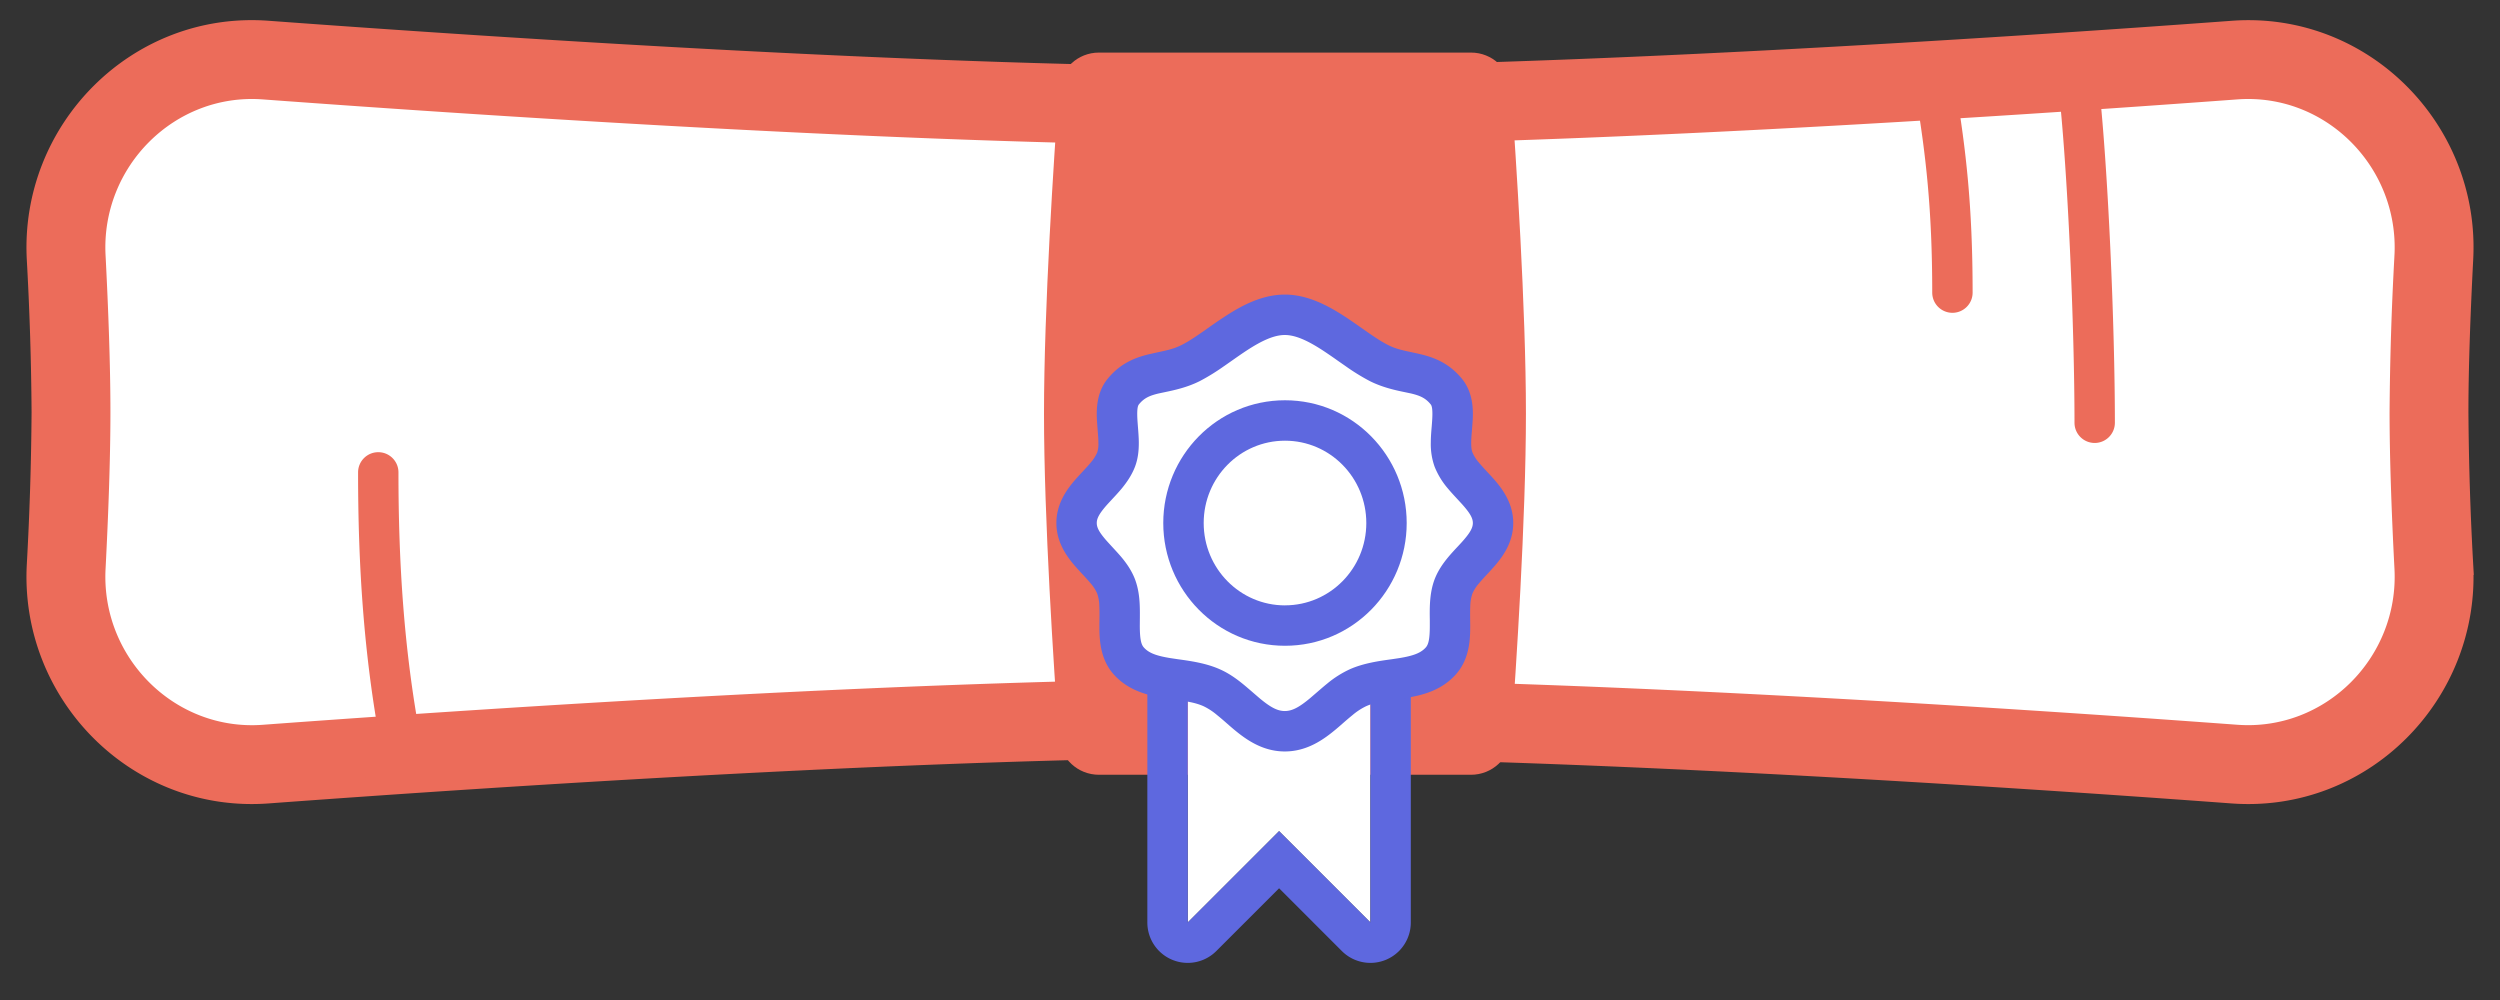
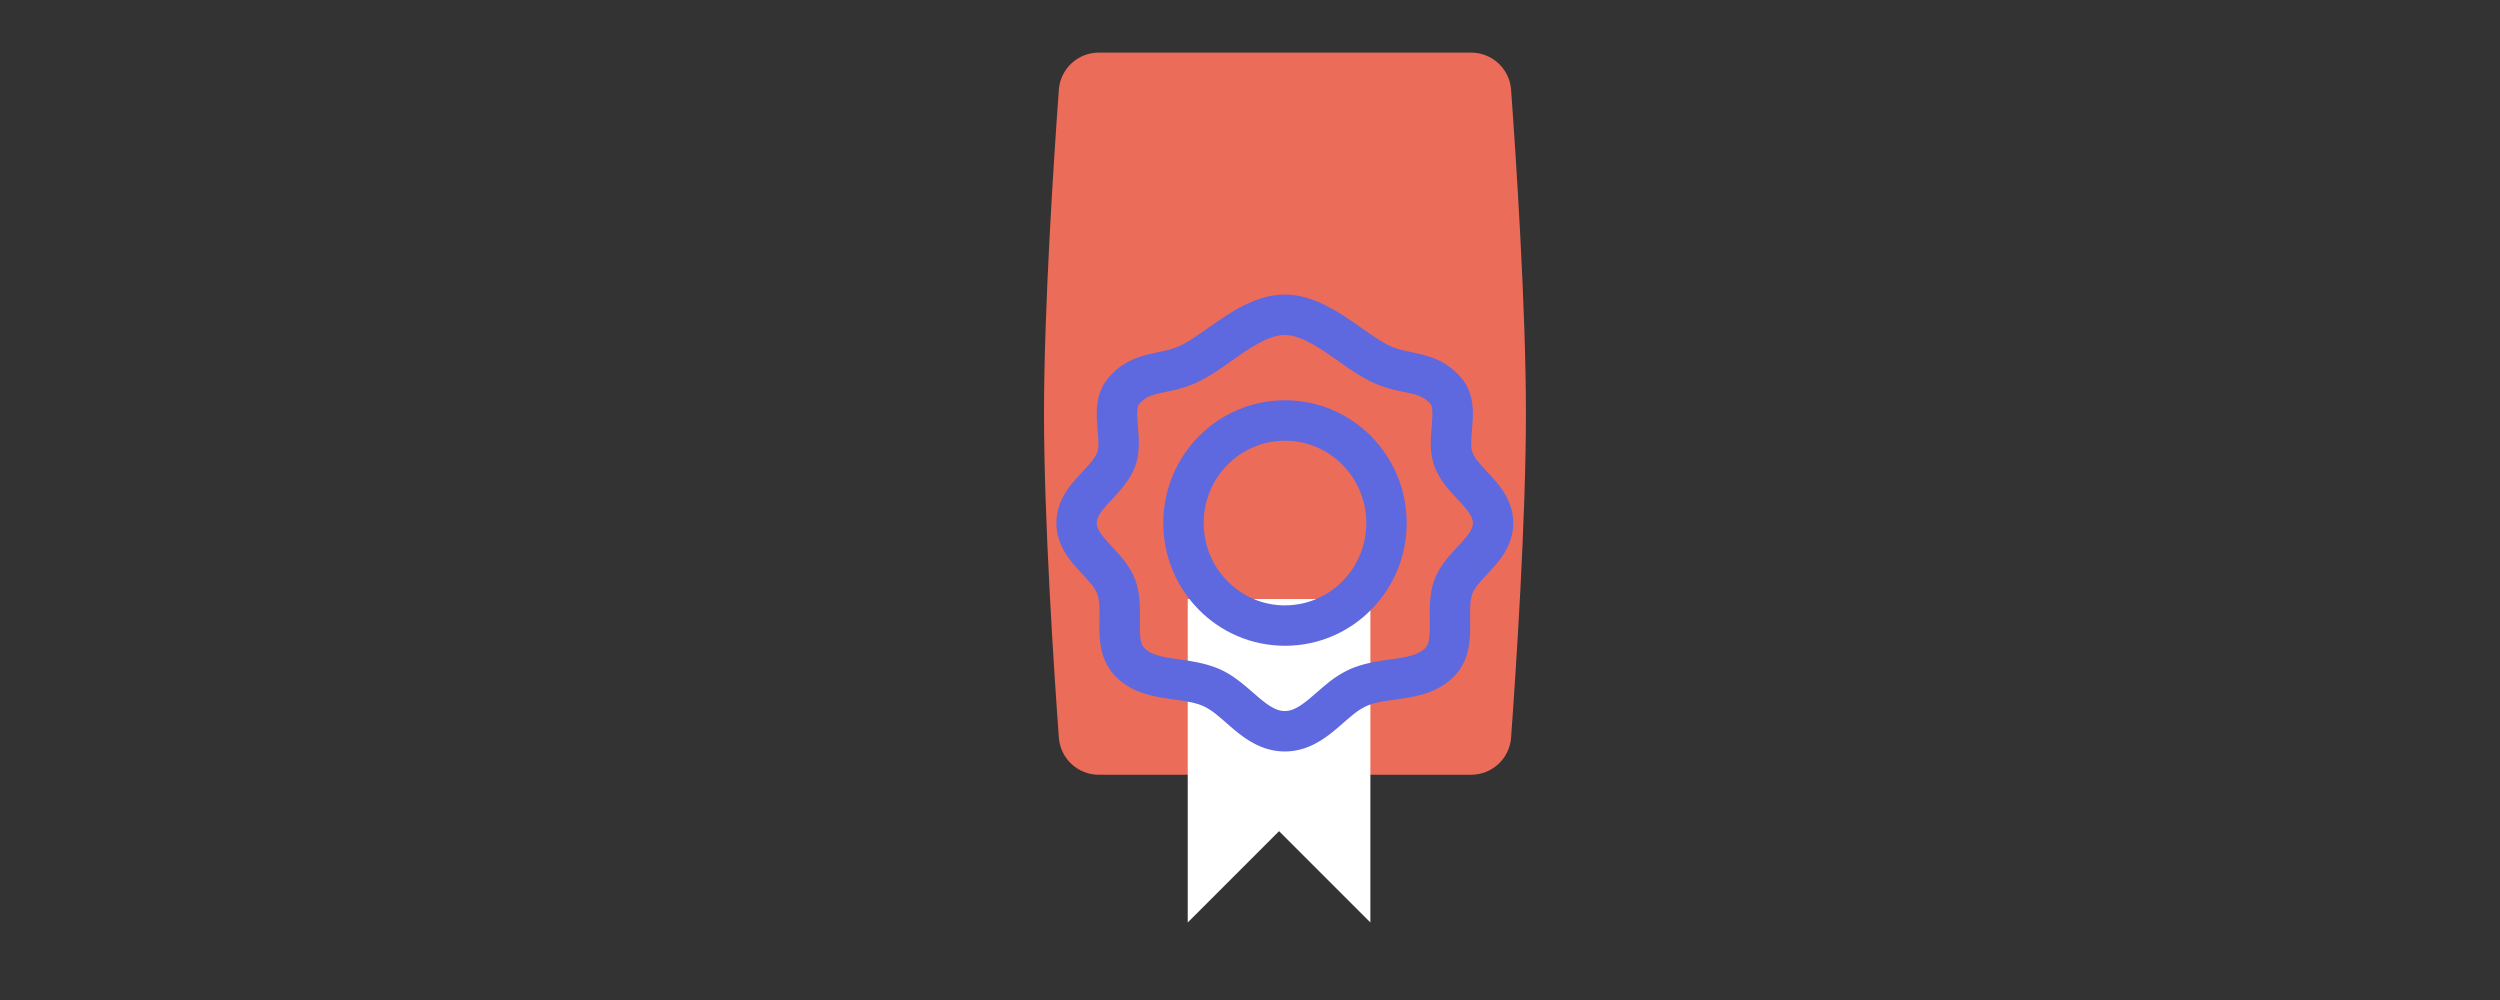
<svg xmlns="http://www.w3.org/2000/svg" width="65" height="26" fill="none">
  <rect width="100%" height="100%" fill="#333333" stroke="none" />
-   <path d="M2.244 6.663C2.11 4.065 4.271 1.895 6.866 2.086c6.355.469 17.526 1.196 25.634 1.196s19.278-.727 25.634-1.196c2.594-.191 4.756 1.979 4.62 4.577a82.154 82.154 0 00-.126 4.051 81.8 81.8 0 00.127 4.052c.135 2.598-2.027 4.768-4.621 4.577-6.356-.469-17.526-1.196-25.634-1.196s-19.279.727-25.634 1.196c-2.595.191-4.757-1.979-4.622-4.577a81.8 81.8 0 00.127-4.052c0-1.218-.055-2.671-.127-4.051z" fill="#fff" />
-   <path d="M32.5 1.981c-8.055 0-19.182-.723-25.538-1.192C3.565.539.772 3.372.946 6.73a80.86 80.86 0 01.125 3.984 80.86 80.86 0 01-.125 3.984c-.174 3.359 2.62 6.192 6.016 5.942 6.356-.469 17.483-1.193 25.538-1.193s19.182.724 25.539 1.193c3.396.25 6.19-2.583 6.015-5.942a80.961 80.961 0 01-.125-3.984c0-1.185.054-2.613.125-3.984C64.23 3.372 61.435.538 58.04.79c-6.358.468-17.485 1.19-25.54 1.19zM2.495 6.65c-.128-2.452 1.912-4.495 4.353-4.315 6.356.469 17.534 1.197 25.652 1.197 8.118 0 19.297-.728 25.653-1.197 2.44-.18 4.48 1.863 4.353 4.315a82.383 82.383 0 00-.127 4.064c0 1.225.055 2.683.127 4.065.127 2.452-1.913 4.494-4.353 4.314-6.356-.468-17.535-1.196-25.653-1.196-8.118 0-19.297.728-25.652 1.197-2.44.18-4.48-1.863-4.353-4.315.071-1.382.126-2.84.126-4.065 0-1.224-.055-2.683-.126-4.064z" fill="#EC6C5A" stroke="#EC6C5A" stroke-width=".5" />
  <path d="M27.53 2.333c.04-.546.494-.966 1.042-.966h9.674c.547 0 1.003.42 1.042.966.13 1.787.386 5.677.386 8.422 0 2.746-.256 6.636-.386 8.423-.04.546-.494.966-1.042.966h-9.674c-.548 0-1.003-.42-1.042-.966-.13-1.787-.386-5.677-.386-8.423 0-2.745.256-6.635.386-8.422z" fill="#EC6C5A" />
  <path d="M30.88 15.574h4.75v8.41l-2.374-2.374-2.375 2.375v-8.41z" fill="#fff" />
-   <path fill-rule="evenodd" clip-rule="evenodd" d="M29.831 15.574c0-.58.47-1.05 1.05-1.05h4.75c.58 0 1.05.47 1.05 1.05v8.41a1.05 1.05 0 01-1.793.743l-1.632-1.632-1.632 1.632a1.05 1.05 0 01-1.793-.743v-8.41zm3.425 6.036l2.375 2.374v-8.41h-4.75v8.41l2.375-2.374z" fill="#5E68DF" />
-   <path d="M38.82 13.599c0 .68-.798 1.048-1.028 1.648-.233.61.098 1.452-.326 1.933-.515.583-1.438.382-2.159.701-.669.296-1.123 1.132-1.902 1.132-.778 0-1.233-.836-1.902-1.132-.72-.319-1.644-.118-2.158-.701-.425-.481-.093-1.323-.327-1.933-.23-.6-1.027-.967-1.027-1.648 0-.682.798-1.049 1.027-1.649.207-.541-.173-1.326.187-1.767.478-.588 1.077-.402 1.76-.747.733-.37 1.562-1.251 2.44-1.251.878 0 1.708.88 2.441 1.251.682.345 1.281.16 1.76.747.36.441-.02 1.226.186 1.767.23.6 1.027.967 1.027 1.649z" fill="#fff" />
  <path fill-rule="evenodd" clip-rule="evenodd" d="M31.83 9.516a5.493 5.493 0 01-.629.389c-.335.17-.678.241-.92.292l-.152.032c-.243.058-.383.12-.517.285-.03.036-.06.127-.034.475l.007.093c.01.126.023.279.024.422.001.187-.015.411-.1.633-.087.226-.22.413-.343.563-.082.099-.18.204-.264.294l-.094.102c-.226.25-.292.38-.292.502 0 .123.066.253.292.502l.094.103c.083.09.181.195.264.294.124.15.256.336.343.562.086.227.114.456.123.654.007.14.005.29.004.42l-.001.13c0 .36.037.494.103.569.127.144.321.219.693.279l.2.03c.313.043.726.1 1.084.26.228.1.424.24.587.372.087.07.194.163.289.245l.158.136c.284.237.466.333.656.333s.372-.096.656-.333l.158-.136c.096-.082.202-.175.289-.245a2.66 2.66 0 01.587-.372c.358-.16.772-.217 1.085-.26l.2-.03c.37-.06.565-.135.692-.279.066-.075.104-.21.103-.57v-.129c-.002-.13-.004-.28.003-.42.01-.198.037-.427.123-.654.087-.226.22-.412.343-.562.083-.1.18-.205.264-.294l.094-.102c.226-.25.292-.38.292-.503s-.066-.252-.292-.502l-.094-.102c-.083-.09-.181-.195-.264-.294a2.025 2.025 0 01-.343-.563 1.733 1.733 0 01-.1-.633c0-.143.013-.296.024-.422l.007-.093c.027-.348-.004-.439-.034-.475-.134-.165-.274-.227-.517-.285l-.152-.032c-.242-.05-.584-.122-.92-.292a5.493 5.493 0 01-.63-.39l-.19-.132a13.675 13.675 0 00-.396-.272c-.399-.26-.714-.401-.988-.401s-.589.141-.988.401c-.134.088-.262.178-.396.272l-.19.133zm.014-1.285c.418-.273.957-.572 1.561-.572s1.143.3 1.562.572c.15.098.303.205.443.304l.168.117c.192.133.356.24.505.315.2.102.372.138.596.186.074.016.155.033.244.054.347.083.746.222 1.09.644.329.404.29.923.267 1.213v.005l-.01.125c-.01.12-.018.217-.019.316 0 .127.013.204.032.252a1 1 0 00.171.268c.063.076.124.142.196.22l.131.141c.23.254.563.65.563 1.207 0 .559-.333.954-.563 1.207-.048.054-.091.1-.131.143a4.294 4.294 0 00-.196.219 1 1 0 00-.172.268 1.08 1.08 0 00-.055.33c-.005.105-.004.206-.003.322l.002.174c0 .334-.008.86-.367 1.266-.387.44-.912.556-1.311.62-.108.018-.208.033-.3.046-.294.042-.517.074-.728.168a1.638 1.638 0 00-.353.23c-.086.07-.152.127-.225.19-.06.053-.124.11-.208.18-.306.255-.74.577-1.329.577s-1.023-.322-1.329-.577c-.083-.07-.148-.127-.208-.18a6.734 6.734 0 00-.225-.19 1.638 1.638 0 00-.352-.23c-.212-.094-.435-.126-.728-.168l-.3-.045c-.4-.065-.925-.182-1.312-.62-.359-.407-.367-.933-.367-1.267l.002-.174a5.215 5.215 0 00-.003-.323 1.081 1.081 0 00-.055-.33 1 1 0 00-.172-.267 4.78 4.78 0 00-.196-.22 5.295 5.295 0 01-.13-.141c-.23-.254-.564-.65-.564-1.208 0-.558.333-.953.563-1.207l.131-.142c.072-.077.133-.143.196-.219a1 1 0 00.172-.268.713.713 0 00.03-.252c0-.099-.008-.197-.018-.316l-.01-.125v-.005c-.022-.29-.062-.81.267-1.213.344-.422.743-.561 1.09-.644l.244-.054c.224-.048.395-.084.596-.186.15-.075.314-.182.506-.315l.167-.117c.14-.099.293-.206.444-.304z" fill="#5E68DF" />
  <path fill-rule="evenodd" clip-rule="evenodd" d="M36.574 13.599c0 1.75-1.404 3.191-3.164 3.191-1.76 0-3.165-1.441-3.165-3.191 0-1.75 1.404-3.192 3.165-3.192 1.76 0 3.164 1.442 3.164 3.192zm-3.164 2.14c1.167 0 2.114-.958 2.114-2.14 0-1.183-.947-2.141-2.114-2.141-1.168 0-2.114.958-2.114 2.14 0 1.183.946 2.142 2.114 2.142z" fill="#5E68DF" />
-   <path fill-rule="evenodd" clip-rule="evenodd" d="M54.462 11.517a.525.525 0 01-.525-.526c0-2.454-.172-6.592-.427-8.831a.525.525 0 011.044-.12c.26 2.293.433 6.473.433 8.951 0 .29-.235.526-.525.526zm-3.699-3.384a.525.525 0 01-.525-.525c0-2.175-.17-3.608-.423-5.134a.525.525 0 111.036-.173c.262 1.572.437 3.064.437 5.307 0 .29-.235.525-.525.525zM9.835 11.757c.29 0 .525.235.525.525 0 2.36.142 4.591.565 6.874a.525.525 0 11-1.033.191c-.438-2.364-.582-4.663-.582-7.065 0-.29.235-.525.525-.525z" fill="#EC6C5A" />
</svg>